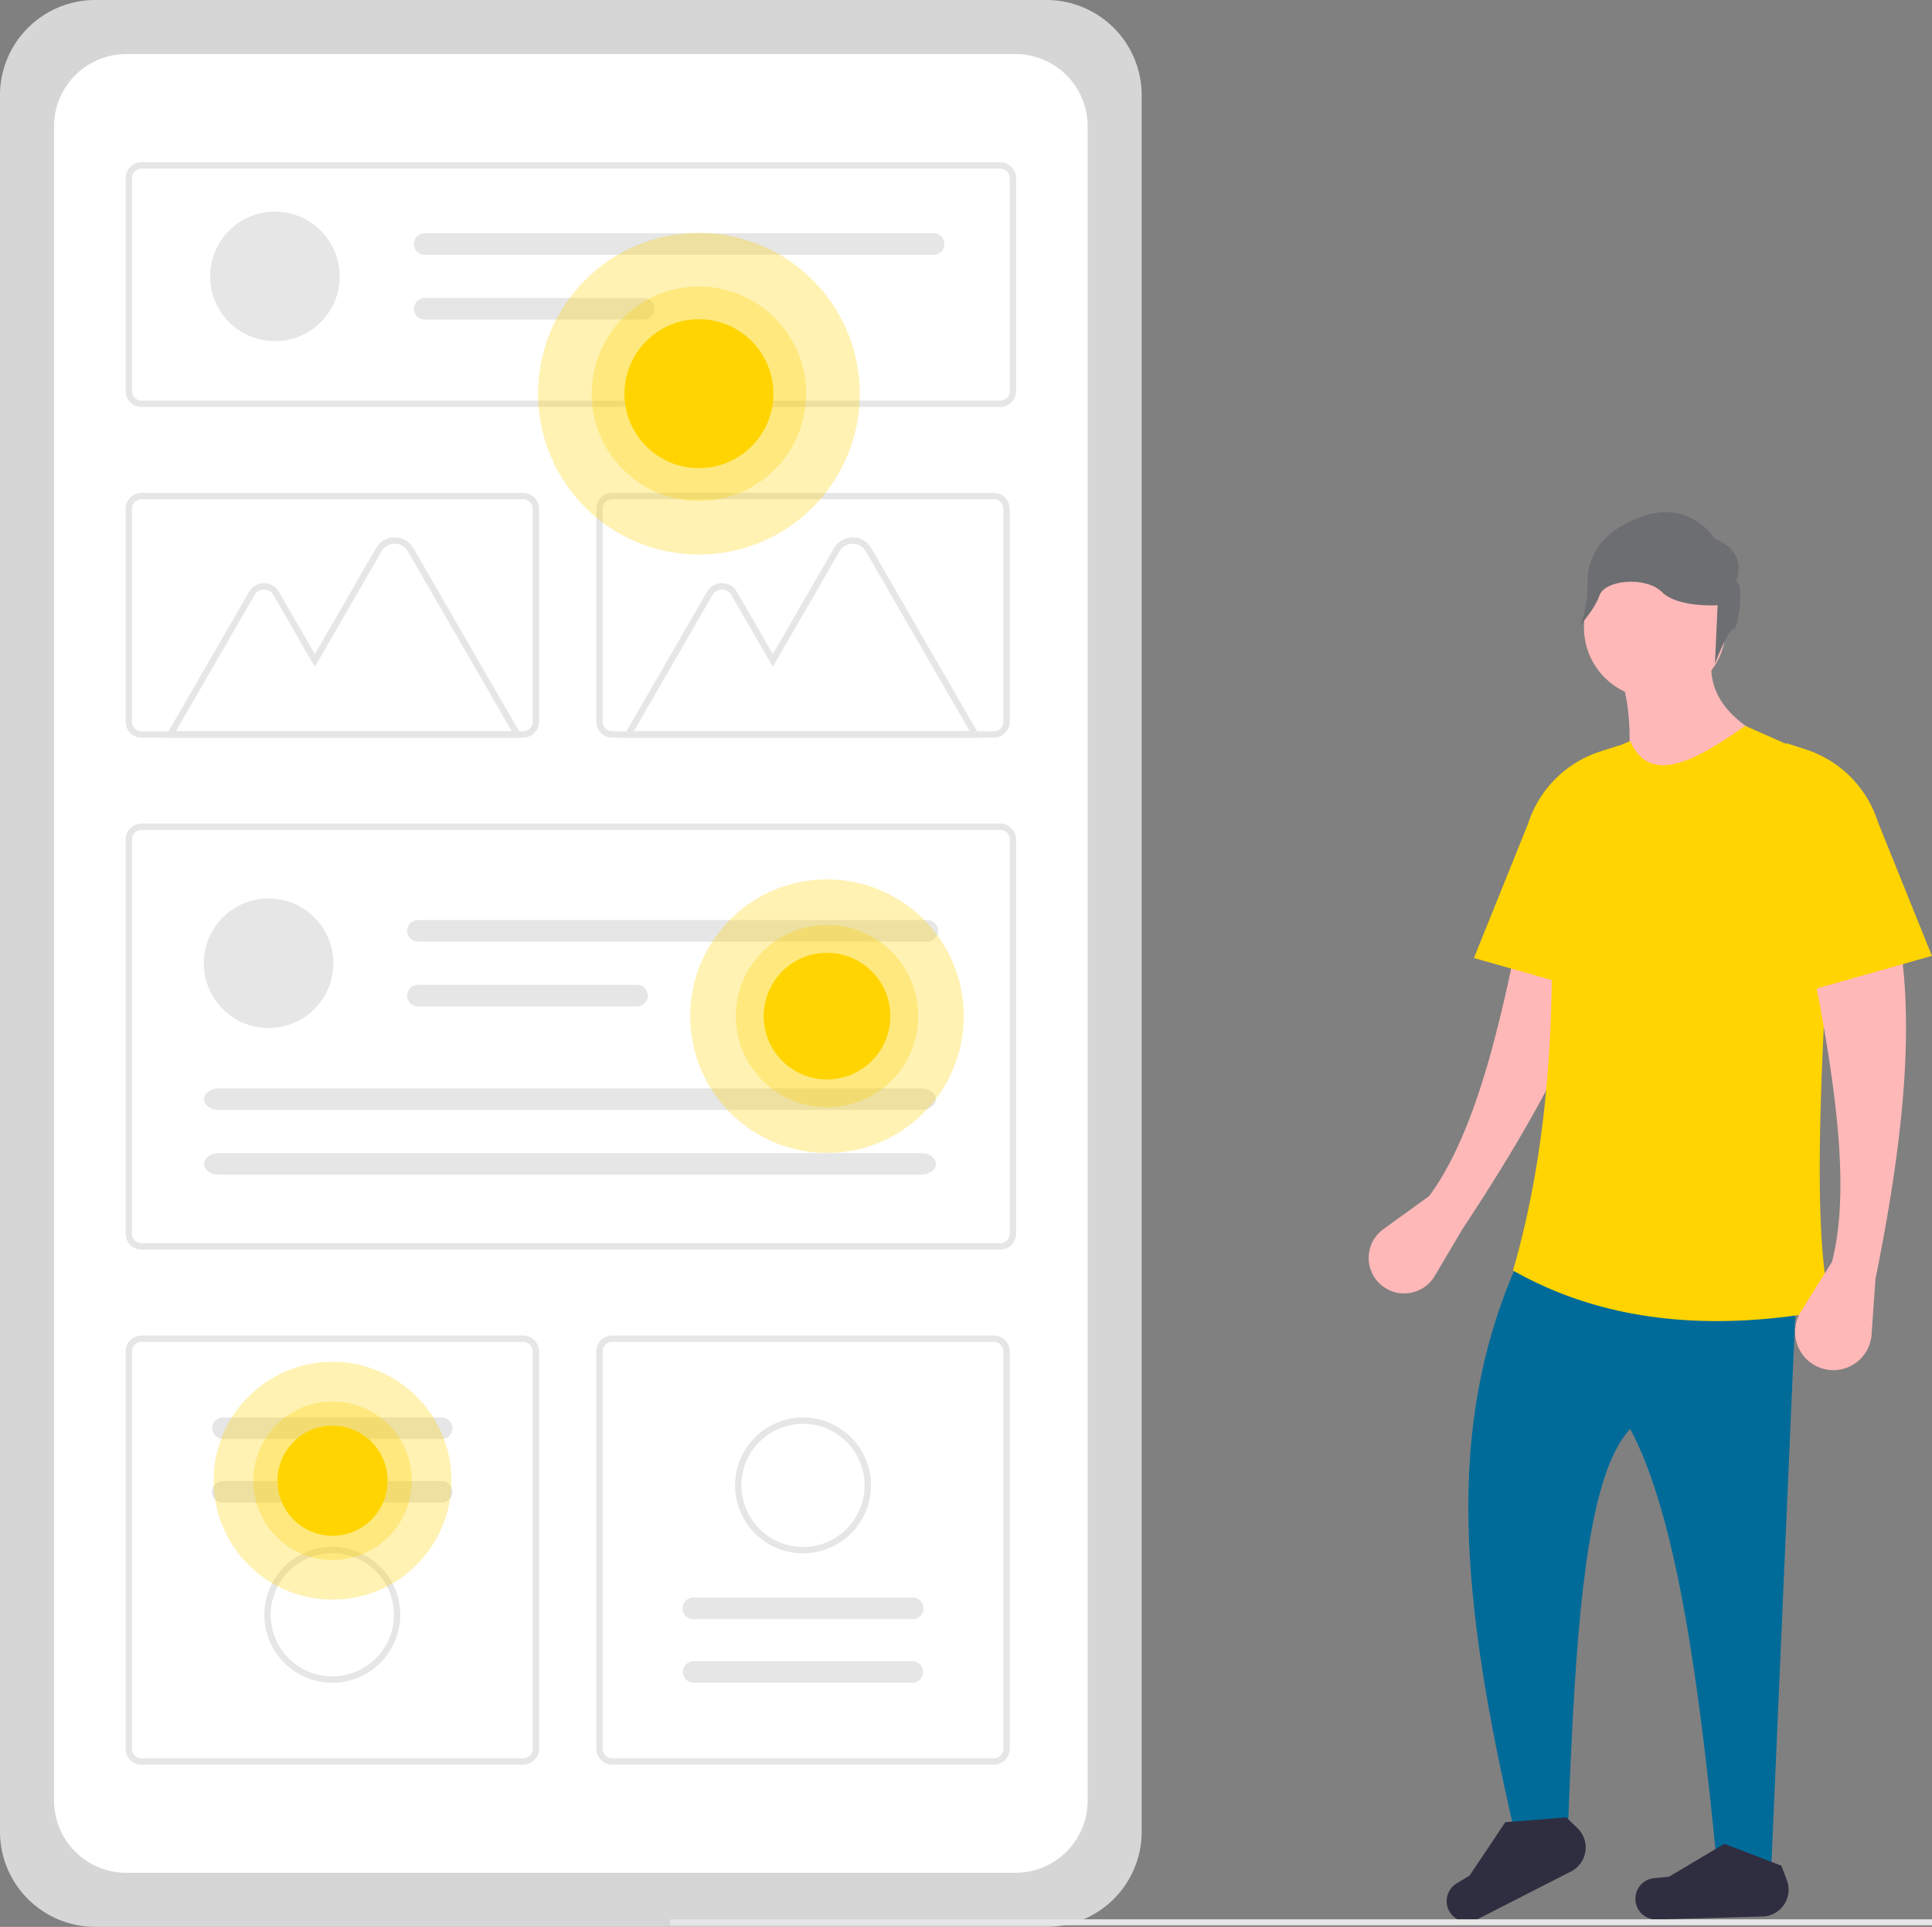
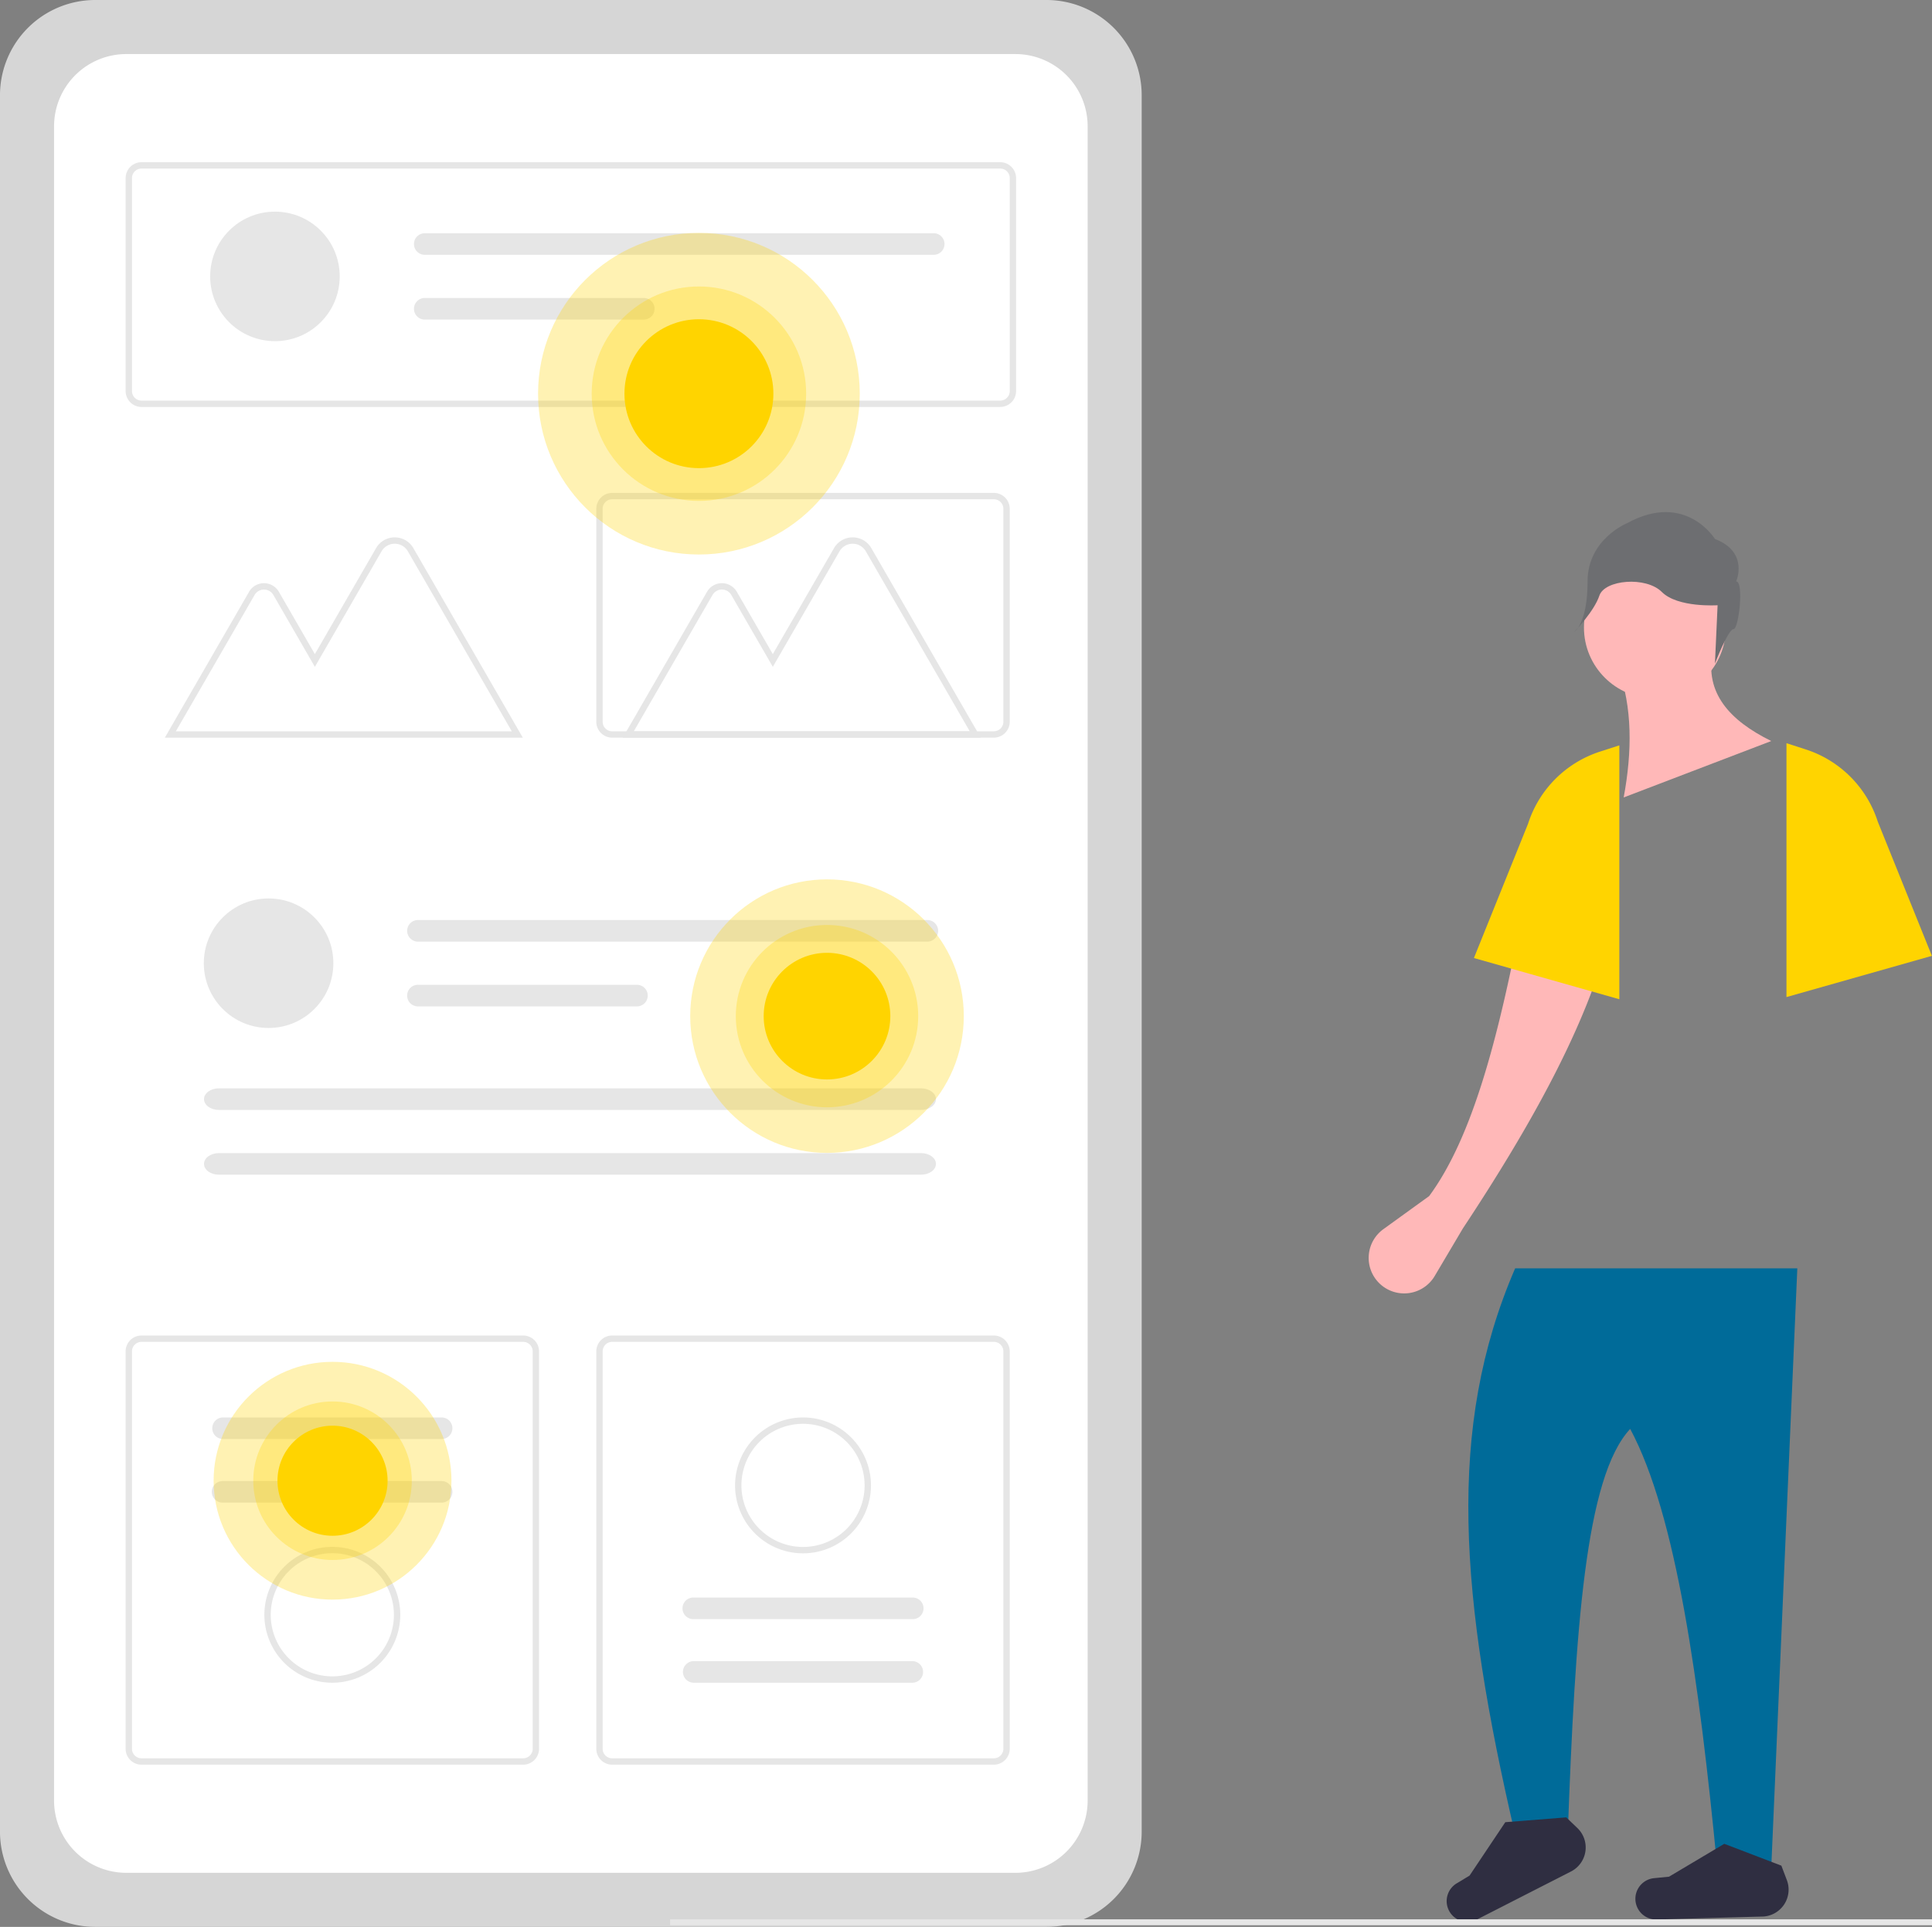
<svg xmlns="http://www.w3.org/2000/svg" width="423" height="421.958" viewBox="0 0 423 421.958">
  <rect x="0" y="0" width="423" height="421.958" fill="#808080" stroke="none" />
  <g id="undraw_design_stats_ne2k" transform="translate(0)">
    <path id="Path_2647" data-name="Path 2647" d="M205.3,126.5a20.858,20.858,0,0,0-20.834,20.834V527.624A20.858,20.858,0,0,0,205.3,548.458h208.3a20.858,20.858,0,0,0,20.834-20.834V147.334A20.858,20.858,0,0,0,413.605,126.5Z" transform="translate(-184.468 -126.5)" fill="#d6d6d6" />
    <path id="Path_2648" data-name="Path 2648" d="M218.424,144.65a15.824,15.824,0,0,0-15.806,15.806v366.67a15.824,15.824,0,0,0,15.806,15.807H413.109a15.824,15.824,0,0,0,15.806-15.807V160.457a15.824,15.824,0,0,0-15.806-15.806Z" transform="translate(-190.781 -132.813)" fill="#fff" />
    <path id="Path_2649" data-name="Path 2649" d="M418.123,234.562h-188a3.486,3.486,0,0,1-3.481-3.482V184.445a3.486,3.486,0,0,1,3.481-3.482h188a3.486,3.486,0,0,1,3.481,3.482V231.08a3.486,3.486,0,0,1-3.481,3.481Zm-188-52.205a2.091,2.091,0,0,0-2.089,2.089V231.08a2.091,2.091,0,0,0,2.089,2.089h188a2.091,2.091,0,0,0,2.089-2.089V184.445a2.091,2.091,0,0,0-2.089-2.089Z" transform="translate(-199.136 -145.444)" fill="#e6e6e6" />
-     <path id="Path_2650" data-name="Path 2650" d="M418.123,496.323h-188a3.486,3.486,0,0,1-3.482-3.482V406.517a3.486,3.486,0,0,1,3.482-3.482h188a3.486,3.486,0,0,1,3.481,3.482v86.325a3.486,3.486,0,0,1-3.481,3.481Zm-188-91.895a2.091,2.091,0,0,0-2.089,2.089v86.325a2.091,2.091,0,0,0,2.089,2.089h188a2.091,2.091,0,0,0,2.089-2.089V406.517a2.091,2.091,0,0,0-2.089-2.089Z" transform="translate(-199.136 -222.686)" fill="#e6e6e6" />
    <path id="Path_2651" data-name="Path 2651" d="M471.691,345.6H388.134a3.486,3.486,0,0,1-3.481-3.482V295.481A3.485,3.485,0,0,1,388.134,292h83.557a3.486,3.486,0,0,1,3.482,3.482v46.635a3.486,3.486,0,0,1-3.482,3.481Zm-83.557-52.205a2.091,2.091,0,0,0-2.089,2.089v46.635a2.091,2.091,0,0,0,2.089,2.089h83.557a2.091,2.091,0,0,0,2.089-2.089V295.481a2.091,2.091,0,0,0-2.089-2.089Z" transform="translate(-254.097 -184.065)" fill="#e6e6e6" />
    <path id="Path_2652" data-name="Path 2652" d="M313.678,668.912H230.121a3.486,3.486,0,0,1-3.482-3.482V578.41a3.485,3.485,0,0,1,3.481-3.481h83.557a3.486,3.486,0,0,1,3.481,3.481V665.43a3.486,3.486,0,0,1-3.481,3.481Zm-83.557-92.591a2.091,2.091,0,0,0-2.089,2.089v87.02a2.091,2.091,0,0,0,2.089,2.089h83.557a2.091,2.091,0,0,0,2.089-2.089V578.41a2.091,2.091,0,0,0-2.089-2.089Z" transform="translate(-199.136 -282.474)" fill="#e6e6e6" />
    <path id="Path_2653" data-name="Path 2653" d="M471.691,668.912H388.134a3.486,3.486,0,0,1-3.481-3.482V578.41a3.486,3.486,0,0,1,3.481-3.481h83.557a3.486,3.486,0,0,1,3.482,3.481V665.43a3.486,3.486,0,0,1-3.481,3.482Zm-83.557-92.591a2.091,2.091,0,0,0-2.089,2.089v87.02a2.091,2.091,0,0,0,2.089,2.089h83.557a2.091,2.091,0,0,0,2.089-2.089V578.41a2.091,2.091,0,0,0-2.089-2.089Z" transform="translate(-254.097 -282.474)" fill="#e6e6e6" />
    <circle id="Ellipse_250" data-name="Ellipse 250" cx="14.182" cy="14.182" r="14.182" transform="translate(44.623 196.748)" fill="#e6e6e6" />
    <path id="Path_2654" data-name="Path 2654" d="M323.594,435.428a2.364,2.364,0,1,0,0,4.727H435.023a2.364,2.364,0,1,0,0-4.727Z" transform="translate(-232.037 -233.953)" fill="#e6e6e6" />
    <path id="Path_2655" data-name="Path 2655" d="M323.592,457.174a2.364,2.364,0,1,0-.01,4.727H371.54a2.364,2.364,0,0,0,0-4.727Z" transform="translate(-232.035 -241.517)" fill="#e6e6e6" />
    <path id="Path_2656" data-name="Path 2656" d="M256.216,491.938c-1.8,0-3.261,1.06-3.261,2.364s1.463,2.364,3.261,2.364H409.952c1.8,0,3.261-1.06,3.261-2.364s-1.463-2.364-3.261-2.364Z" transform="translate(-208.289 -253.608)" fill="#e6e6e6" />
    <path id="Path_2657" data-name="Path 2657" d="M256.216,513.684c-1.8,0-3.261,1.06-3.261,2.364s1.463,2.364,3.261,2.364H409.952c1.8,0,3.261-1.06,3.261-2.364s-1.463-2.364-3.261-2.364Z" transform="translate(-208.289 -261.172)" fill="#e6e6e6" />
    <circle id="Ellipse_251" data-name="Ellipse 251" cx="14.182" cy="14.182" r="14.182" transform="translate(46.015 46.348)" fill="#e6e6e6" />
    <path id="Path_2658" data-name="Path 2658" d="M325.73,204.815a2.364,2.364,0,0,0,0,4.727H437.159a2.364,2.364,0,1,0,.01-4.727H325.73Z" transform="translate(-232.78 -153.74)" fill="#e6e6e6" />
    <path id="Path_2659" data-name="Path 2659" d="M325.73,226.56a2.364,2.364,0,0,0,0,4.727h47.948a2.364,2.364,0,1,0,.01-4.727H325.73Z" transform="translate(-232.78 -161.303)" fill="#e6e6e6" />
    <path id="Path_2660" data-name="Path 2660" d="M318.18,350.8H239.8l18.446-31.95a3.767,3.767,0,0,1,6.524,0l7.88,13.649,13.4-23.207a4.716,4.716,0,0,1,8.169,0Zm-75.971-1.392h73.56l-22.76-39.42a3.323,3.323,0,0,0-5.756,0l-14.6,25.3-9.086-15.737a2.374,2.374,0,0,0-4.112,0Z" transform="translate(-203.713 -189.259)" fill="#e6e6e6" />
    <path id="Path_2661" data-name="Path 2661" d="M471.923,350.8H393.54l18.446-31.95a3.767,3.767,0,0,1,6.525,0l7.88,13.649,13.4-23.207a4.716,4.716,0,0,1,8.169,0Zm-75.971-1.392h73.559l-22.76-39.42a3.323,3.323,0,0,0-5.756,0l-14.6,25.3L417.3,319.547a2.374,2.374,0,0,0-4.112,0Z" transform="translate(-257.188 -189.259)" fill="#e6e6e6" />
-     <path id="Path_2662" data-name="Path 2662" d="M313.678,345.6H230.121a3.486,3.486,0,0,1-3.481-3.481V295.481A3.486,3.486,0,0,1,230.122,292h83.557a3.486,3.486,0,0,1,3.482,3.482v46.635A3.486,3.486,0,0,1,313.678,345.6Zm-83.557-52.205a2.091,2.091,0,0,0-2.089,2.089v46.635a2.091,2.091,0,0,0,2.089,2.089h83.557a2.091,2.091,0,0,0,2.089-2.089V295.481a2.091,2.091,0,0,0-2.089-2.089Z" transform="translate(-199.136 -184.065)" fill="#e6e6e6" />
    <path id="Path_2663" data-name="Path 2663" d="M258.017,602.445a2.364,2.364,0,0,0,0,4.727h47.948a2.364,2.364,0,0,0,0-4.727Z" transform="translate(-209.228 -292.045)" fill="#e6e6e6" />
    <path id="Path_2664" data-name="Path 2664" d="M258.017,623.8a2.364,2.364,0,1,0,0,4.727h47.948a2.364,2.364,0,0,0,0-4.727Z" transform="translate(-209.228 -299.473)" fill="#e6e6e6" />
    <path id="Path_2665" data-name="Path 2665" d="M288.1,675.651a14.878,14.878,0,1,1,14.878-14.878h0A14.9,14.9,0,0,1,288.1,675.651Zm0-28.363a13.485,13.485,0,1,0,13.485,13.485h0A13.5,13.5,0,0,0,288.1,647.288Z" transform="translate(-215.34 -307.158)" fill="#e6e6e6" />
    <path id="Path_2666" data-name="Path 2666" d="M463.978,689a2.364,2.364,0,0,0,0-4.727H416.03a2.364,2.364,0,0,0,0,4.727Z" transform="translate(-264.189 -320.507)" fill="#e6e6e6" />
    <path id="Path_2667" data-name="Path 2667" d="M463.978,667.646a2.364,2.364,0,1,0,0-4.727H416.03a2.364,2.364,0,1,0,0,4.727Z" transform="translate(-264.189 -313.079)" fill="#e6e6e6" />
    <path id="Path_2668" data-name="Path 2668" d="M446.116,602.445a14.878,14.878,0,1,1-14.878,14.878h0A14.9,14.9,0,0,1,446.116,602.445Zm0,28.363a13.485,13.485,0,1,0-13.485-13.485h0A13.5,13.5,0,0,0,446.116,630.808Z" transform="translate(-270.3 -292.045)" fill="#e6e6e6" />
    <circle id="Ellipse_252" data-name="Ellipse 252" cx="35.217" cy="35.217" r="35.217" transform="translate(117.807 50.996)" fill="#ffd400" opacity="0.3" />
    <circle id="Ellipse_253" data-name="Ellipse 253" cx="23.478" cy="23.478" r="23.478" transform="translate(129.546 62.735)" fill="#ffd400" opacity="0.3" />
    <circle id="Ellipse_254" data-name="Ellipse 254" cx="16.304" cy="16.304" r="16.304" transform="translate(136.72 69.909)" fill="#ffd400" />
    <circle id="Ellipse_255" data-name="Ellipse 255" cx="26.036" cy="26.036" r="26.036" transform="translate(46.771 298.221)" fill="#ffd400" opacity="0.3" />
    <circle id="Ellipse_256" data-name="Ellipse 256" cx="17.357" cy="17.357" r="17.357" transform="translate(55.45 306.9)" fill="#ffd400" opacity="0.3" />
    <circle id="Ellipse_257" data-name="Ellipse 257" cx="12.054" cy="12.054" r="12.054" transform="translate(60.753 312.204)" fill="#ffd400" />
    <circle id="Ellipse_258" data-name="Ellipse 258" cx="29.949" cy="29.949" r="29.949" transform="translate(151.119 192.569)" fill="#ffd400" opacity="0.3" />
    <circle id="Ellipse_259" data-name="Ellipse 259" cx="19.966" cy="19.966" r="19.966" transform="translate(161.102 202.552)" fill="#ffd400" opacity="0.3" />
    <circle id="Ellipse_260" data-name="Ellipse 260" cx="13.865" cy="13.865" r="13.865" transform="translate(167.203 208.653)" fill="#ffd400" />
    <path id="Path_2669" data-name="Path 2669" d="M664.569,503.681l-6.161,10.407a7.771,7.771,0,0,1-12.277,1.439h0a7.77,7.77,0,0,1,1.037-11.694l10.021-7.245c9.622-13.025,15.151-35.162,19.862-59.119l19.579,2.3C691.584,459.359,679.517,481.084,664.569,503.681Z" transform="translate(-344.287 -234.662)" fill="#ffb8b8" />
    <path id="Path_2670" data-name="Path 2670" d="M679.284,423.345l31.838,9.029v-55.6l-4.227,1.367a24.457,24.457,0,0,0-15.76,15.8Z" transform="translate(-356.577 -213.552)" fill="#ffd400" />
    <path id="Path_2671" data-name="Path 2671" d="M743.733,683.53l-11.88-.475c-3.9-40.152-8.883-76.615-19.008-95.514-9.805,10.5-12.033,43.685-13.674,88.862H687.659c-12.1-52.063-15.157-88.976,0-124.026h61.776Z" transform="translate(-355.923 -274.63)" fill="#006b99" />
    <path id="Path_2672" data-name="Path 2672" d="M697.359,748.576l-20.62,10.534a4.54,4.54,0,0,1-6.228-2.232h0a4.54,4.54,0,0,1,1.82-5.7l2.812-1.694,7.829-11.7,13.344-1.053,2.441,2.339a5.9,5.9,0,0,1-1.4,9.51Z" transform="translate(-353.394 -338.752)" fill="#2f2e41" />
    <path id="Path_2673" data-name="Path 2673" d="M761.3,761.535l-23.146.65a4.54,4.54,0,0,1-4.665-4.692h0a4.54,4.54,0,0,1,4.092-4.363l3.267-.321,12.1-7.2,12.5,4.783,1.2,3.161a5.9,5.9,0,0,1-5.349,7.986Z" transform="translate(-375.428 -341.84)" fill="#2f2e41" />
    <circle id="Ellipse_261" data-name="Ellipse 261" cx="15.535" cy="15.535" r="15.535" transform="translate(346.798 121.873)" fill="#ffb8b8" />
    <path id="Path_2674" data-name="Path 2674" d="M761.24,364.928l-32.313,12.355c1.882-10.145,1.906-19.7-1.188-28.274l20.671-3.564C746.675,354.356,752.048,360.41,761.24,364.928Z" transform="translate(-373.43 -202.654)" fill="#ffb8b8" />
-     <path id="Path_2675" data-name="Path 2675" d="M762.254,498.046c-28.441,5.4-51.342,1.936-69.854-8.554,8.562-29.5,9.779-62.14,7.539-96.258a16.487,16.487,0,0,1,10.013-16.244l8.109-3.446c4.372,9.936,14.449,4.21,25.185-3.326l13.267,5.862a11.3,11.3,0,0,1,6.717,11C760.578,432.4,757.012,480.986,762.254,498.046Z" transform="translate(-361.139 -211.271)" fill="#ffd400" />
-     <path id="Path_2676" data-name="Path 2676" d="M804.7,518l-.846,12.121a8.382,8.382,0,0,1-8.9,7.781h0a8.382,8.382,0,0,1-6.574-12.807l6.811-10.9c4.024-15.686.832-38.278-3.8-62.251l19.008-5.227C813.087,466.78,810.064,491.446,804.7,518Z" transform="translate(-394.082 -237.882)" fill="#ffb8b8" />
    <path id="Path_2677" data-name="Path 2677" d="M748.416,313.623s2.9-6.389-4.647-9.293c0,0-6.389-10.455-19.168-3.485,0,0-8.713,3.485-8.713,12.779s-2.9,11.036-2.9,11.036,4.325-4.437,5.487-7.922,10.2-4.276,13.681-.791,12.2,2.9,12.2,2.9l-.581,12.779s2.9-7.551,4.066-7.551S750.159,313.623,748.416,313.623Z" transform="translate(-368.299 -186.308)" fill="#6d6e71" />
    <path id="Path_2678" data-name="Path 2678" d="M816.046,422.616l-31.838,9.029v-55.6l4.226,1.367a24.458,24.458,0,0,1,15.76,15.8Z" transform="translate(-393.072 -213.299)" fill="#ffd400" />
    <rect id="Rectangle_1231" data-name="Rectangle 1231" width="276.281" height="1.304" transform="translate(146.719 420.3)" fill="#e6e6e6" />
  </g>
</svg>